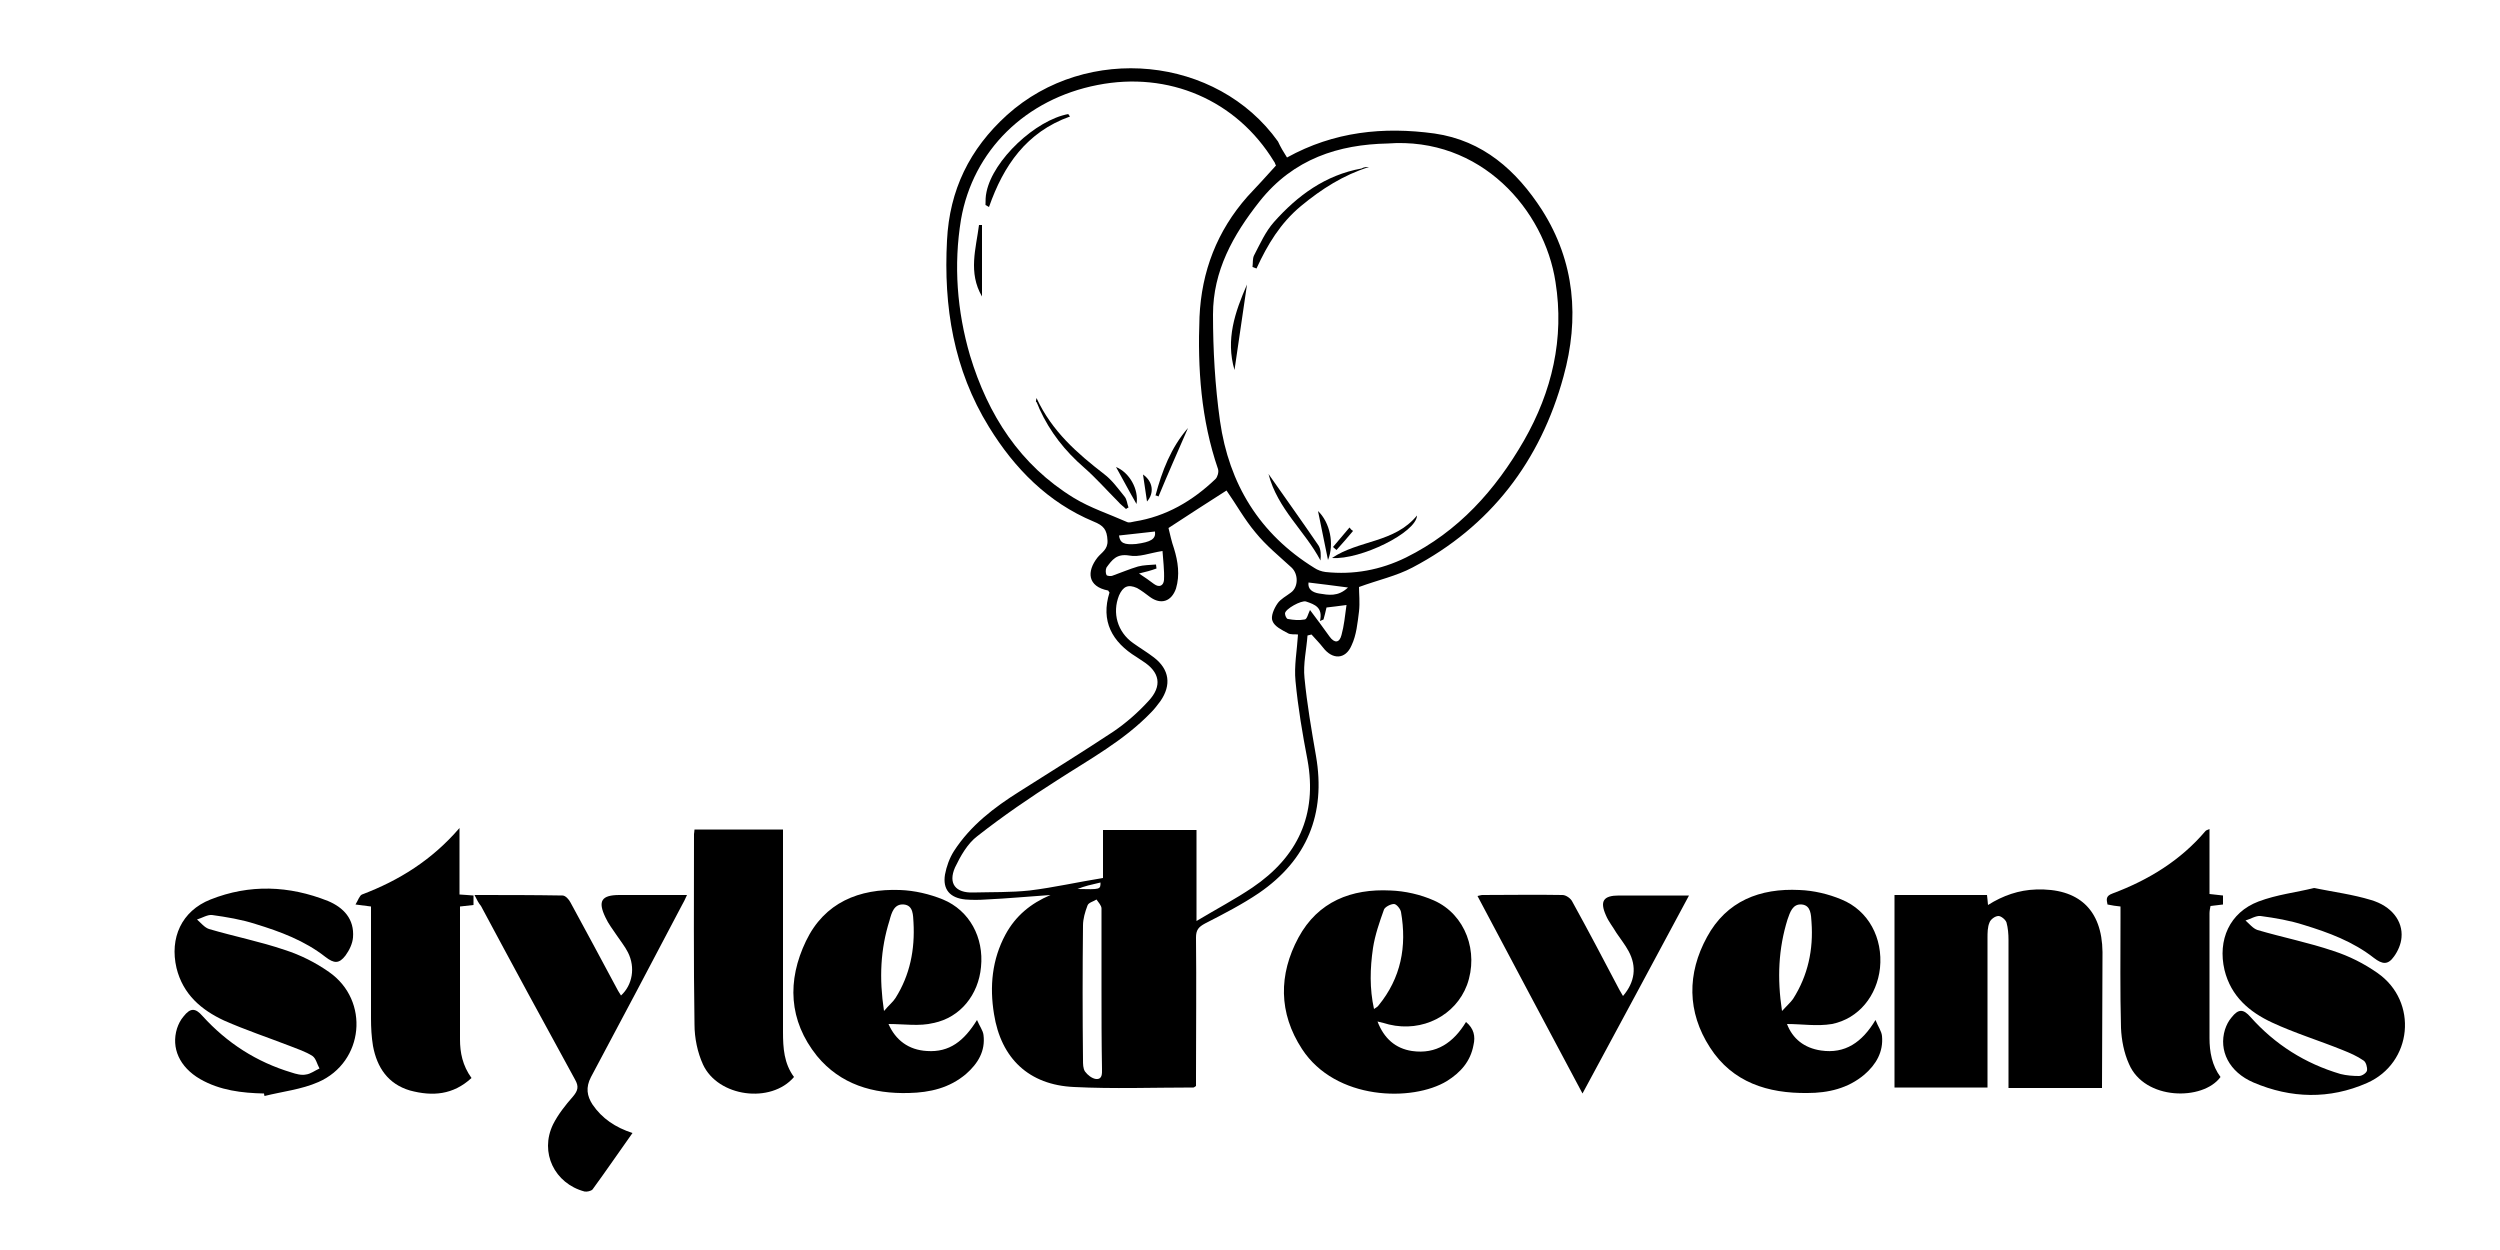
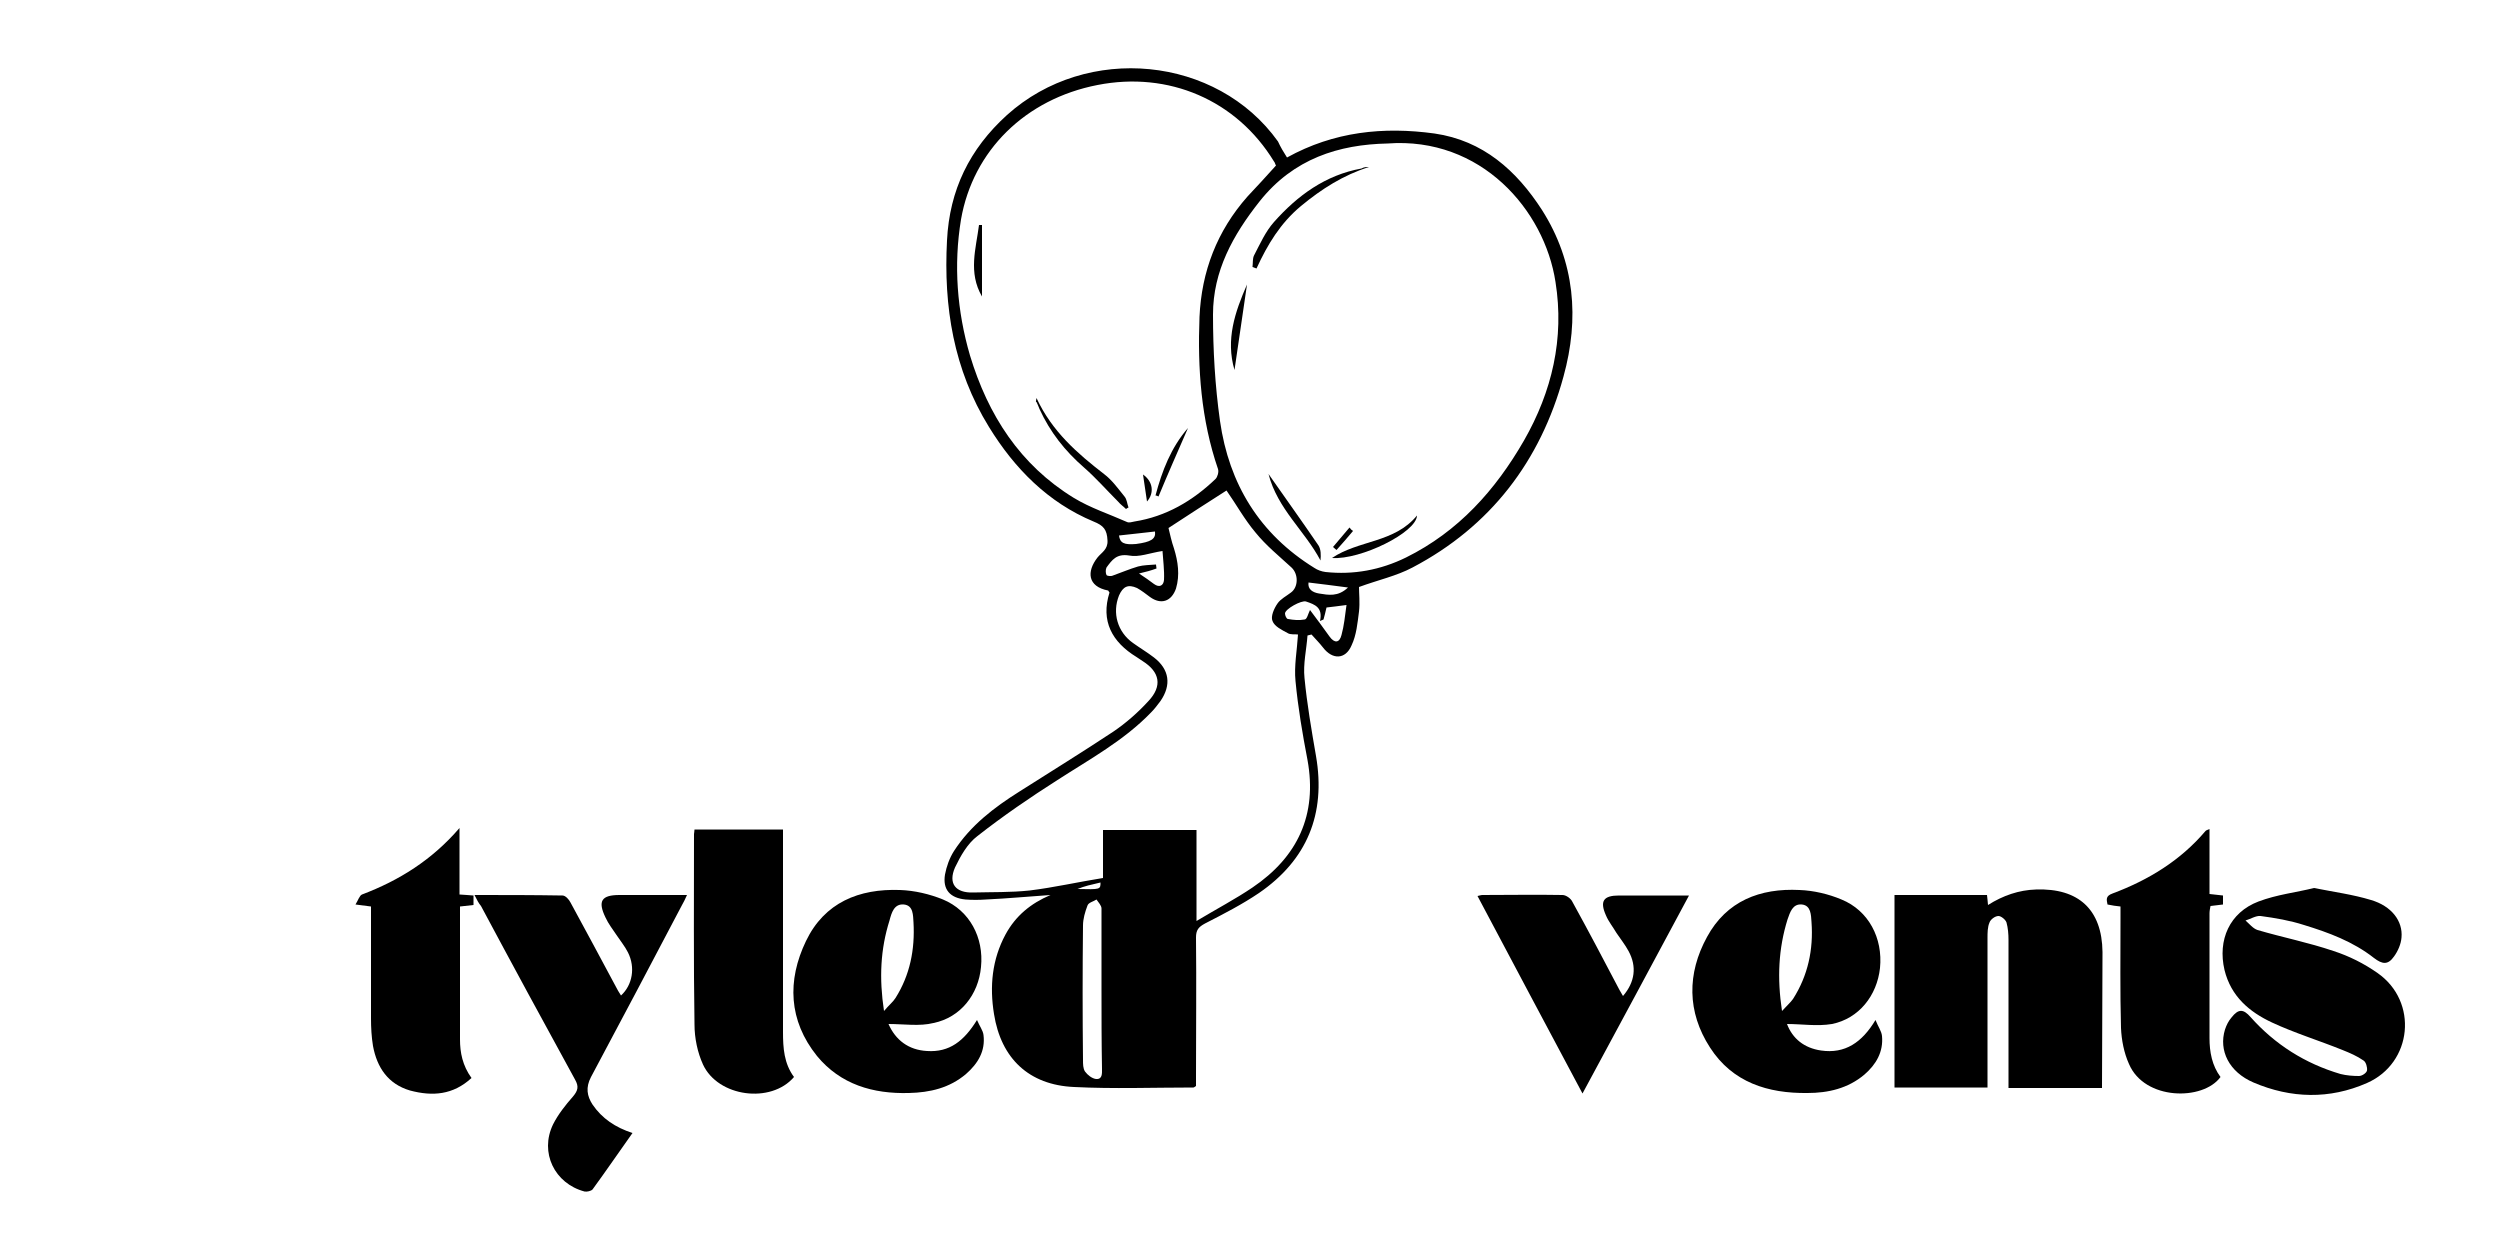
<svg xmlns="http://www.w3.org/2000/svg" data-bbox="34.911 13.652 446.086 224.674" viewBox="0 0 500 250" data-type="shape">
  <g>
    <path d="M462.8 177.6c4 .8 7.8 1.3 11.4 2.4 4.1 1.2 6.4 4.2 6.1 7.5-.1 1.3-.7 2.7-1.5 3.8-1.2 1.7-2.3 1.6-4 .3-4.2-3.3-9.1-5.1-14-6.6-2.8-.9-5.7-1.4-8.7-1.8-.9-.1-2 .6-3 .9.8.7 1.5 1.6 2.4 1.9 5.1 1.5 10.2 2.5 15.2 4.2 3.1 1 6.1 2.5 8.8 4.4 8.2 5.7 7 18-2.1 22-7.5 3.3-15.2 3.1-22.7-.1-4.9-2.1-7-6.4-5.7-10.6.3-.9.7-1.7 1.3-2.4 1.4-1.8 2.4-1.7 3.8-.1q7.35 8.25 18 11.4c1.2.3 2.5.4 3.7.4.6 0 1.5-.6 1.6-1.1.1-.6-.2-1.7-.7-2-1.3-.9-2.7-1.5-4.2-2.1-4.7-1.9-9.6-3.4-14.1-5.5s-8.2-5.2-9.5-10.5c-1.4-6 1-11.5 6.8-13.7 3.7-1.4 7.5-1.8 11.1-2.7" />
    <path d="M257.4 31.5c9.4-5.2 19.3-6.2 29.5-4.8 9.7 1.4 16.4 7.4 21.5 15.3 6.6 10.4 7.5 21.7 4.3 33.3-4.6 16.9-14.6 30-30.2 38.2-3.2 1.7-6.9 2.5-10.7 3.9 0 1.3.2 3.1 0 4.9-.3 2.3-.5 4.7-1.5 6.8-1.2 2.8-3.8 2.9-5.7.4-.7-.9-1.5-1.7-2.3-2.6-.3.1-.5.1-.8.2-.2 2.8-.9 5.7-.6 8.5.5 5.2 1.4 10.4 2.3 15.6 2 11.6-1.8 20.8-11.4 27.4-3.4 2.3-7.1 4.2-10.8 6.1-1.3.7-1.8 1.3-1.8 2.8.1 9.2 0 18.5 0 27.7v2c-.3.2-.4.3-.5.3-8 0-16 .3-23.9-.1-9-.4-14.6-5.7-16-14.6-.9-5.5-.4-10.9 2.3-15.9 2-3.7 5-6.2 9-7.9-4.4.3-8.6.7-12.9.9-1.4.1-2.8.1-4.1 0-3.1-.3-4.6-2-4.1-5 .3-1.6.9-3.3 1.8-4.7 3.3-5.1 8-8.7 13.1-11.9 6.3-4 12.6-7.9 18.8-12 2.5-1.7 4.9-3.8 7-6.1 2.8-3 2.3-5.8-1.2-8-.4-.3-.8-.5-1.2-.8-4.9-3-7.2-7.2-5.4-12.9-.2-.2-.2-.4-.3-.4-4.1-.8-4.3-3.8-2.1-6.6.8-1 2.1-1.6 2-3.4-.1-2.2-.8-3-2.8-3.8-9.1-3.8-15.8-10.6-20.9-18.9-7.1-11.5-9.1-24.1-8.4-37.3.5-10.1 4.5-18.3 12-25.1 16-14.4 42-11.8 54.2 5.3.5 1.1 1.1 2.1 1.8 3.2m20.1-2.8c-9.7.2-18.8 3-25.6 11.6-5.3 6.7-9.3 13.9-9.3 22.6 0 7.1.4 14.2 1.4 21.3 1.8 12.6 7.9 22.6 18.9 29.4.6.4 1.4.7 2.2.8 5.6.6 11-.4 16.1-2.9 10.5-5.2 17.9-13.5 23.6-23.4 5.6-9.8 8.1-20.4 6.3-31.7-2.2-14.4-14.9-29.1-33.6-27.7m-22.3 4.4c-.2-.3-.2-.6-.4-.8-7.5-12.3-21.1-18.1-35.3-15.3-14.4 2.8-24.9 13.1-27.3 26.9-1.5 9.1-.8 18.3 1.8 27.2 3.6 11.9 10 21.9 20.8 28.5 3.3 2 7 3.2 10.6 4.8.4.2 1 0 1.5-.1 6.3-1 11.6-4.1 16.2-8.5.4-.4.7-1.4.5-2-3.4-9.9-4.1-20.1-3.7-30.4.4-9.1 3.5-17.2 9.6-24.1 1.9-2 3.8-4.1 5.7-6.2m-21.5 72.5c.3 1.2.6 2.7 1.1 4.1.8 2.6 1.2 5.3.4 8-.9 2.6-3 3.3-5.2 1.7-.8-.6-1.7-1.3-2.6-1.8-1.8-.8-2.8-.3-3.6 1.5-1.4 3.5-.3 7.3 2.8 9.5 1.4 1 2.9 1.9 4.2 2.9 3.1 2.4 3.5 5.5 1.3 8.7-.6.8-1.2 1.6-1.9 2.3-5.4 5.6-12.2 9.3-18.7 13.5-5.5 3.5-10.9 7.2-16 11.2-2 1.5-3.4 4-4.5 6.3-1.4 3.2.1 5.1 3.6 5 3.8-.1 7.5 0 11.3-.4 4.9-.6 9.7-1.7 14.7-2.5V166h18.7v18.2c4-2.4 7.8-4.4 11.2-6.7 9-6.1 13-14.5 11-25.5-1-5.2-1.9-10.5-2.4-15.8-.3-3 .3-6.1.5-9.3-.6-.1-1.5.1-2.1-.3-1.1-.6-2.6-1.3-3-2.4-.4-.9.3-2.5 1-3.5.6-.9 1.8-1.5 2.7-2.2 1.5-1.1 1.5-3.7.1-5-2.5-2.3-5.1-4.4-7.2-7-2.2-2.6-3.9-5.7-5.8-8.4-3.8 2.4-7.6 4.9-11.6 7.5m-13.4 92.3v-16.2c0-.6-.6-1.2-1-1.8-.6.4-1.6.6-1.8 1.2-.5 1.3-.9 2.7-.9 4-.1 9-.1 17.9 0 26.9 0 .8 0 1.7.4 2.3.5.7 1.4 1.4 2.2 1.5 1.3.1 1.2-1.1 1.2-2-.1-5.4-.1-10.7-.1-15.9M262 122c1.3 1.7 2.6 3.5 3.9 5.3 1 1.4 2 1.3 2.4-.3.5-1.8.7-3.8 1-6-1.7.2-2.9.4-4 .5q-.3 1.35-.6 2.4c-.2.1-.5.2-.7.3.6-2.7-1-3.3-2.8-3.9-.9-.3-4.2 1.5-4.2 2.4 0 .4.3 1.1.6 1.1 1.1.2 2.2.3 3.3.1.5 0 .7-1.1 1.1-1.9m-34.2-7.3c1.2.8 2.1 1.4 3 2.1 1.1.8 1.9.3 2-.8.1-2-.2-4.1-.3-5.8-2.6.4-4.7 1.3-6.7.9-2.5-.4-3.4.9-4.5 2.4-.2.4-.2 1.1 0 1.5.1.2.9.3 1.3.1 1.7-.6 3.3-1.3 5-1.8 1.1-.3 2.4-.3 3.6-.4 0 .3.1.5.1.8-1.1.4-2.2.7-3.5 1m-4-7.6c.2 1.5 1 1.9 3.4 1.7 3-.4 4-1 3.8-2.5-2.4.3-4.7.5-7.2.8m45.8 10.4c-3-.4-5.4-.7-7.9-1-.2 1.4.9 2 2.1 2.2 1.9.3 3.8.7 5.8-1.2m-49.5 59c-.8.2-1.7.4-2.5.6-.7.2-1.4.4-2.1.7 4.6.1 4.6.1 4.6-1.3" />
    <path d="M420.4 217.6h-18.7V188c0-1.2-.1-2.4-.4-3.5-.2-.6-1.1-1.3-1.6-1.3-.7 0-1.6.7-1.8 1.3-.4.9-.4 2.1-.4 3.1v29.9h-18.6V179h18.5c.1.6.1 1.2.2 2 3-1.9 6.2-3 9.6-3.1 8.5-.3 13.2 4 13.3 12.5 0 9.1-.1 18-.1 27.2" />
-     <path d="M293.2 204.4c1.6 1.3 1.9 2.9 1.5 4.6-.6 3.3-2.6 5.5-5.3 7.2-6.9 4.2-22.3 3.9-29-6.4-4.7-7.2-4.7-14.9-.7-22.3 3.9-7.2 10.6-9.8 18.4-9.4 2.9.1 6 .8 8.7 2 6.3 2.8 9 10.3 6.6 16.9-2.3 6.1-8.9 9.5-15.6 7.9-.7-.2-1.4-.4-2.3-.6 1.3 3.4 3.6 5.4 6.9 5.9 4.9.7 8.3-1.7 10.8-5.8m-18.4-2.6c.4-.3.7-.4.9-.7 4.5-5.5 5.7-11.8 4.5-18.7-.1-.6-.9-1.6-1.4-1.6-.7 0-1.8.6-2 1.1-.9 2.5-1.8 5.1-2.2 7.7-.6 4.1-.7 8.1.2 12.2" />
    <path d="M357.4 204.8c1.1 2.9 3.4 4.8 6.8 5.3 4.8.7 8.2-1.6 10.9-6.1.5 1.3 1.2 2.2 1.3 3.2.3 3.2-1.2 5.7-3.5 7.7-3.3 2.8-7.3 3.7-11.4 3.7-7.9.1-15-2.1-19.5-9.1-4.6-7.1-4.6-14.8-.6-22.1 3.9-7.2 10.6-9.8 18.5-9.4 2.8.1 5.8.8 8.4 1.9 5.4 2.2 8.3 7.7 7.7 13.7-.6 5.5-4.2 10.1-9.6 11.2-3 .5-6 0-9 0m-1-2.6c1-1.1 1.7-1.7 2.2-2.4 3-4.7 4.1-9.9 3.7-15.4-.1-1.4-.1-3.3-1.9-3.5-1.9-.2-2.4 1.6-2.9 3-1.8 5.8-2.1 11.7-1.1 18.3" />
    <path d="M177.7 204.8c1.4 3.2 4 5.2 7.7 5.4 4.5.3 7.4-2 10-6.2.5 1.2 1.2 2.1 1.3 3 .4 3.2-1.1 5.7-3.5 7.8-3.3 2.8-7.2 3.7-11.4 3.8-7.2.2-13.7-1.7-18.4-7.4-5.7-7.1-6-15.1-2.2-23 3.7-7.7 10.6-10.5 18.8-10.2 2.9.1 5.9.8 8.6 1.9 5.3 2.2 8.2 7.6 7.6 13.5-.5 5.5-4.1 10.1-9.5 11.2-2.8.7-5.9.2-9 .2m-.9-2.6c1-1.2 1.8-1.8 2.3-2.6 2.9-4.6 3.9-9.7 3.6-15.1-.1-1.4 0-3.4-1.9-3.6-2-.2-2.5 1.7-2.9 3.2-1.8 5.7-2.1 11.5-1.1 18.1" />
-     <path d="M52.8 218.7c-4.4-.1-8.8-.6-12.8-2.9-4.1-2.4-5.8-6.2-4.6-10.1.3-.9.7-1.7 1.3-2.4 1.4-1.8 2.4-1.7 3.8-.1 4.9 5.4 10.8 9.2 17.8 11.3.9.3 2 .6 2.9.4.9-.1 1.8-.8 2.7-1.2-.5-.9-.7-2-1.4-2.5-1.4-.9-3-1.4-4.5-2-4.4-1.7-8.9-3.2-13.2-5.1-4.5-2.1-8.2-5.2-9.5-10.5-1.4-6 1-11.4 6.8-13.7 7.8-3.1 15.7-2.8 23.5.3 3.1 1.3 5.3 3.6 5 7.3-.1 1.2-.7 2.5-1.5 3.6-1.3 1.7-2.3 1.6-4 .3-4.2-3.3-9.1-5.1-14-6.6-2.8-.9-5.8-1.4-8.7-1.8-.9-.1-2 .6-3 .9.8.7 1.5 1.6 2.4 1.9 5.1 1.5 10.2 2.5 15.2 4.2 3.1 1 6.1 2.5 8.8 4.4 8.2 5.7 7 18-2.1 22-3.4 1.5-7.2 1.9-10.8 2.8 0-.1-.1-.3-.1-.5" />
    <path d="M94.9 179c6.1 0 11.8 0 17.6.1.6 0 1.3.8 1.6 1.4 3 5.5 6 11.1 9 16.7.3.6.7 1.3 1.1 1.9 2.3-2.1 2.9-5.6 1.4-8.6-.6-1.2-1.5-2.3-2.3-3.5s-1.6-2.2-2.2-3.5c-1.6-3.3-.8-4.5 2.8-4.5h13.5c-.4.9-.7 1.5-1.1 2.2-6 11.4-12 22.8-18.1 34.2-1.1 2.1-.8 3.8.3 5.5 1.9 2.8 4.6 4.6 8 5.7-2.7 3.8-5.3 7.6-8 11.3-.3.3-1.1.5-1.6.4-6-1.6-9-7.8-6.3-13.4 1-2 2.5-3.9 4-5.6 1-1.2 1.2-2 .4-3.4-6.3-11.5-12.6-23.1-18.8-34.7-.5-.6-.8-1.2-1.3-2.2" />
    <path d="M138.9 165.9h17.7v40.5c0 3.2.2 6.3 2.2 9-4.6 5.4-15.2 4-18.2-2.5-1.1-2.4-1.7-5.3-1.7-8-.2-12.7-.1-25.4-.1-38.1 0-.2.1-.5.1-.9" />
    <path d="M441.9 165.8v13c1 .1 1.8.2 2.7.3v1.8c-.8.1-1.6.2-2.5.3-.1.5-.2 1-.2 1.5v24.9c0 2.8.5 5.5 2.2 7.8-3.5 4.8-15.2 4.7-18.3-2.6-1-2.2-1.5-4.8-1.6-7.2-.2-7.3-.1-14.6-.1-22v-2.3c-.9-.1-1.7-.2-2.6-.4-.2-1-.4-1.7 1-2.2 7.2-2.7 13.6-6.6 18.6-12.5.2-.2.4-.2.8-.4" />
    <path d="M94.3 215.6c-3.7 3.4-7.8 3.7-12.3 2.5-4.4-1.3-6.6-4.6-7.4-8.9-.3-1.8-.4-3.7-.4-5.5v-22.4c-.9-.1-1.7-.2-3.1-.4.5-.8.8-1.8 1.3-2 7.4-2.8 14-6.9 19.5-13.3v13.3c1.1.1 1.9.1 2.8.2v1.9c-.9.1-1.7.2-2.7.3v26.6c0 2.6.5 5.2 2.3 7.7" />
    <path d="M316.5 218.7c-7.1-13.3-14-26.3-21-39.5.5-.1.7-.2 1-.2 5.3 0 10.7-.1 16 0 .7 0 1.7.7 2 1.4 3.2 5.8 6.3 11.7 9.4 17.6.2.4.5.8.7 1.2 2.4-2.8 2.8-5.9 1.1-9-.7-1.3-1.6-2.4-2.4-3.6-.7-1.2-1.6-2.3-2.1-3.5-1.3-2.9-.5-4 2.6-4h14c-7.1 13.2-14.1 26.3-21.3 39.6" />
    <path d="M273.8 33.4c-5.1 1.6-9.5 4.4-13.6 7.8s-6.7 7.7-8.9 12.5c-.3-.1-.5-.2-.8-.3.1-.8 0-1.7.3-2.3 1.2-2.3 2.3-4.8 4-6.7 4.7-5.3 10.3-9.4 17.5-10.7.5-.3 1-.3 1.5-.3" />
    <path d="M266.4 111.6c5.3-3.6 12.5-3 17-8.5-.1 3.4-11.3 8.9-17 8.5" />
    <path d="M253.7 94.8c3.5 5 6.8 9.6 10 14.3.5.8.5 1.9.4 3-3.1-5.9-8.6-10.3-10.4-17.3" />
    <path d="M249.4 56.9c-.8 5.7-1.7 11.4-2.5 17.1-1.8-6.1.1-11.6 2.5-17.1" />
-     <path d="M263.6 102.2c2.4 2.3 3.3 6.6 2 9.8-.7-3.4-1.3-6.4-2-9.8" />
    <path d="M270.6 106.2c-1.1 1.3-2.2 2.6-3.3 3.8-.2-.2-.5-.4-.7-.6l3.3-3.9c.2.3.4.5.7.7" />
    <path d="M207.3 79.6c3.1 6.7 8.2 11.1 13.5 15.2 1.6 1.2 2.8 2.9 4.1 4.5.5.6.5 1.4.8 2.2-.2.1-.4.2-.5.3-.5-.5-1.1-.9-1.6-1.5-2.3-2.3-4.4-4.7-6.8-6.8-3.8-3.3-6.8-7.1-8.9-11.7-.2-.5-.4-1-.6-1.4-.2 0-.1-.2 0-.8" />
-     <path d="M214 23.3c-8.7 3.1-13.3 9.8-16.2 18.1-.2-.1-.5-.3-.7-.4 0-.9 0-1.7.2-2.6 1.3-6.4 9.8-14.4 16.4-15.6-.1 0 0 .1.3.5" />
    <path d="M196.4 59.3c-2.8-4.8-1.2-9.6-.6-14.3h.6z" />
    <path d="M237.6 85.6c-2 4.6-4 9.1-5.9 13.7-.2-.1-.4-.2-.6-.2 1.3-4.9 3.1-9.6 6.5-13.5" />
-     <path d="M227.3 100.8c-1.5-2.6-2.7-4.9-4.1-7.4 2.7 1.1 4.6 4.5 4.1 7.4" />
    <path d="M229.4 100.3c-.3-1.8-.5-3.6-.8-5.4 2 1.4 2.3 3.7.8 5.4" />
  </g>
</svg>